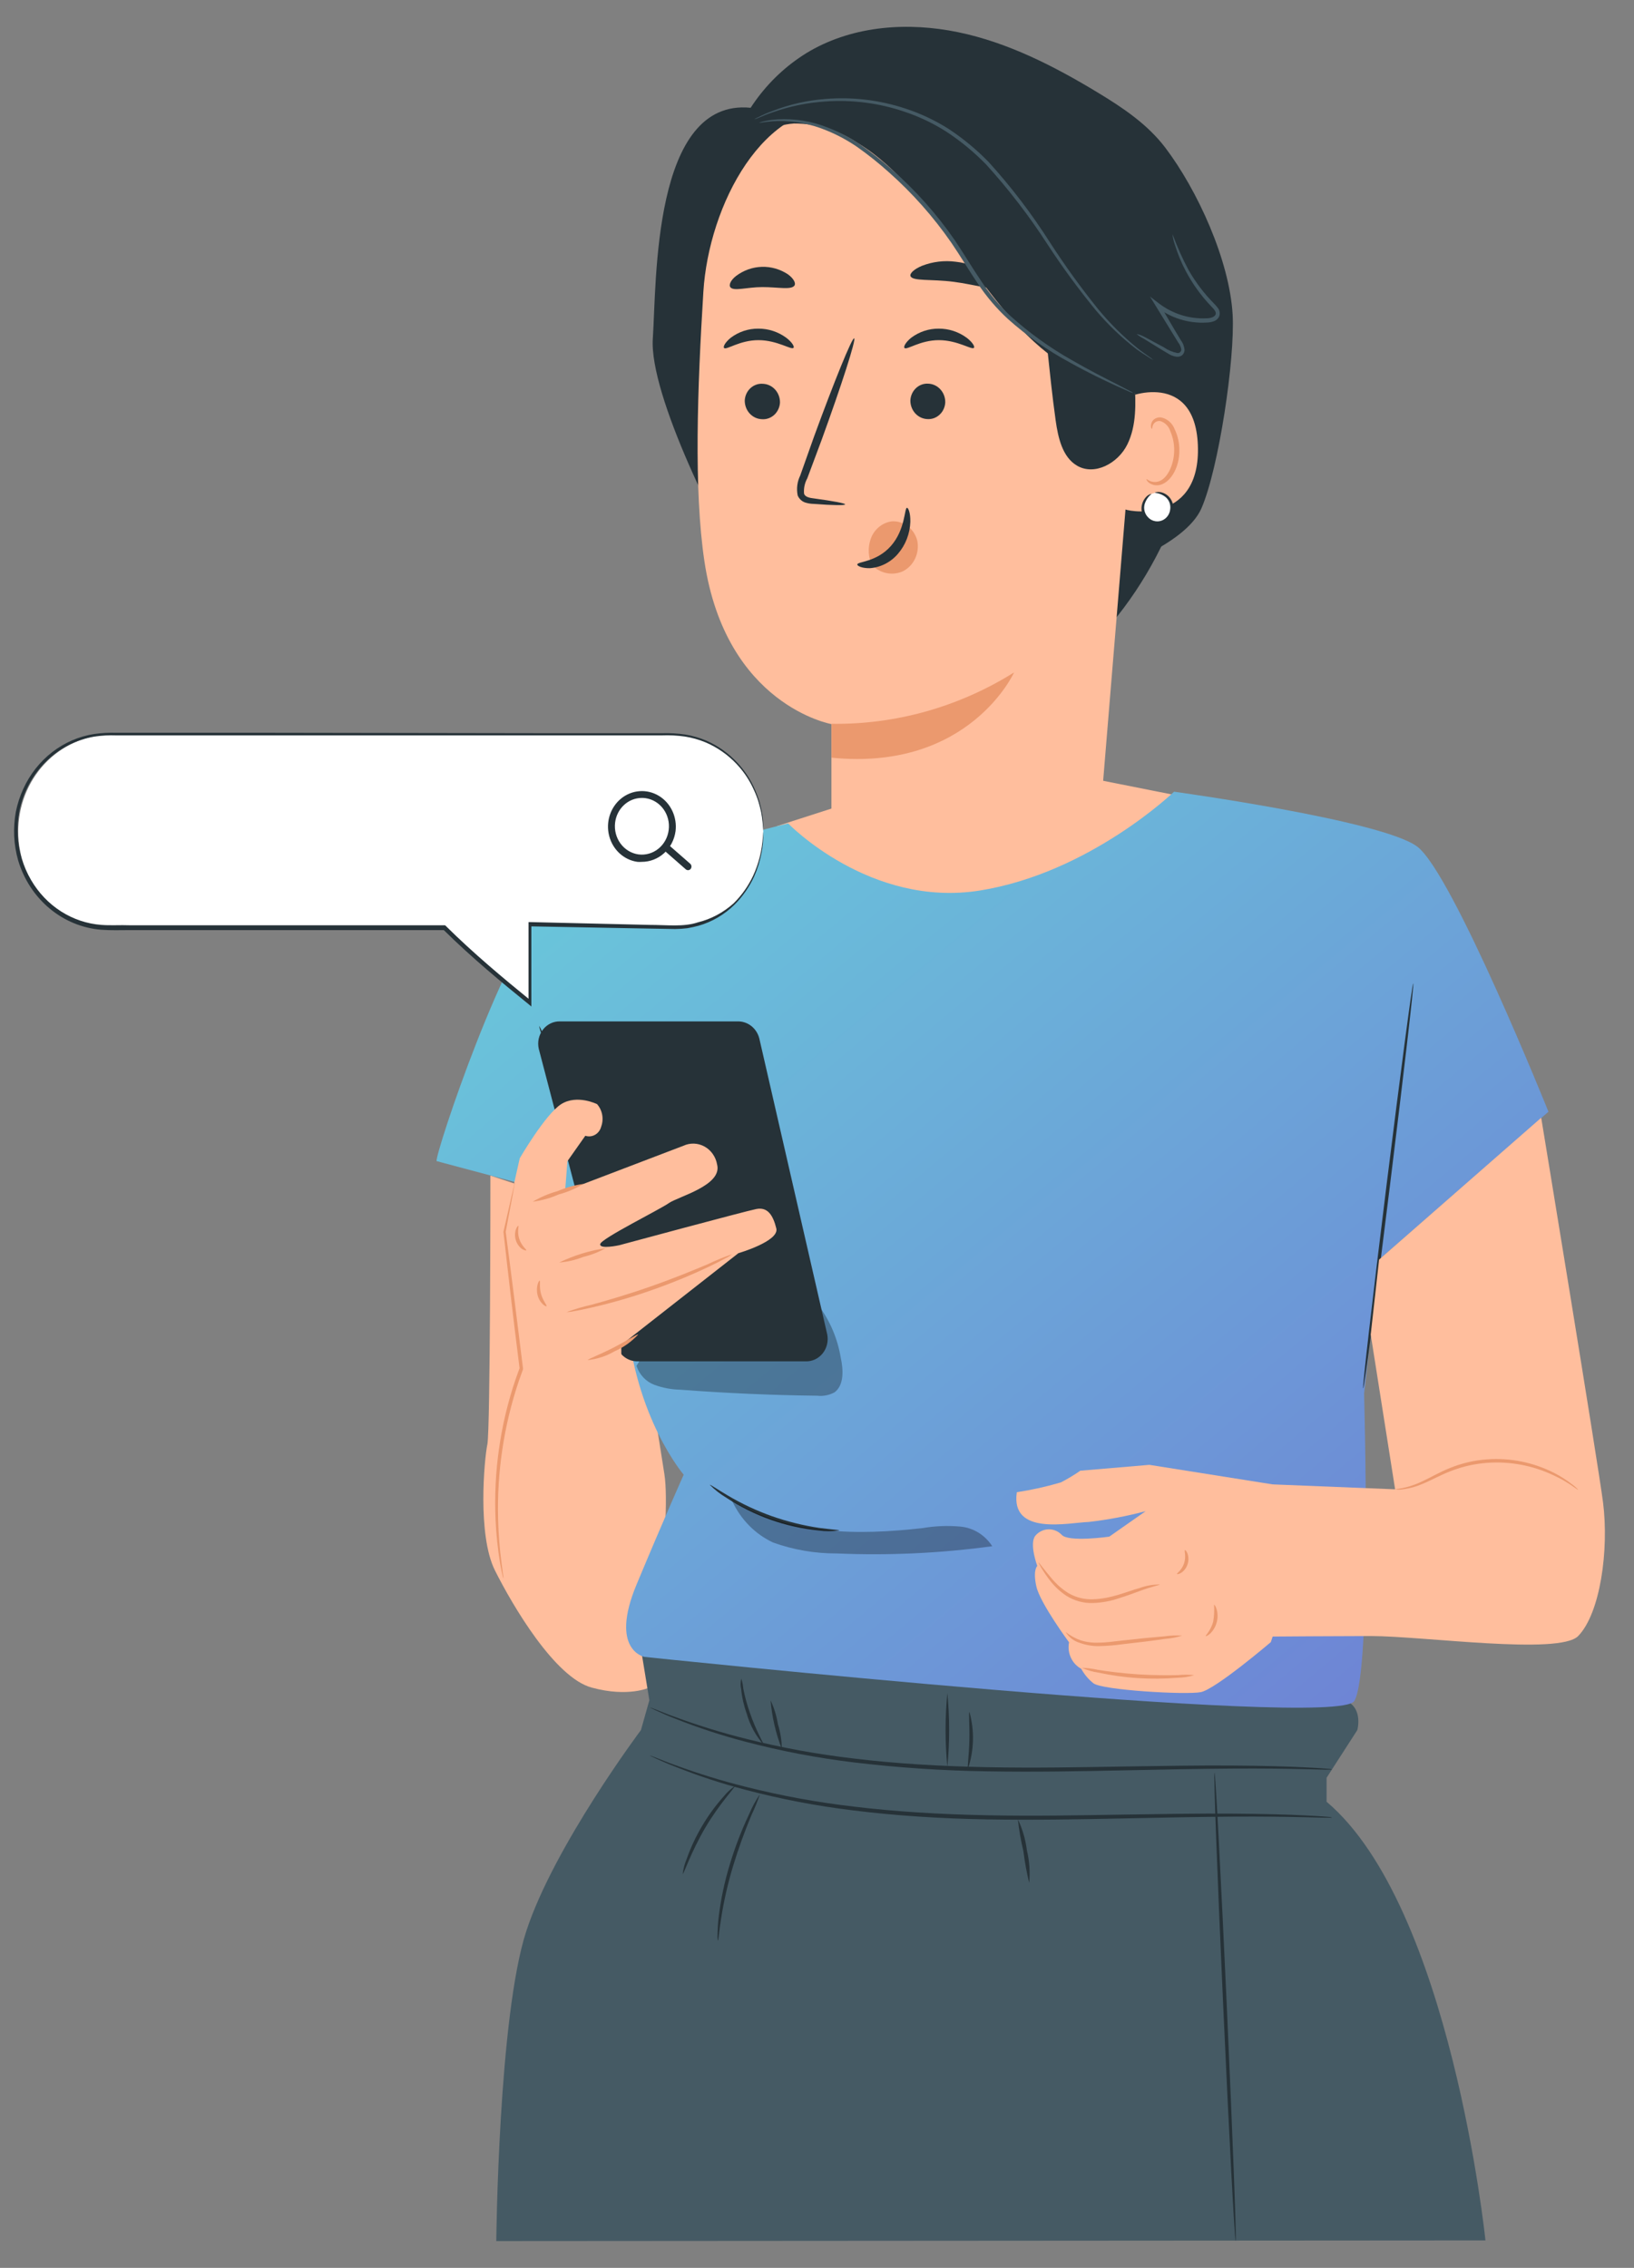
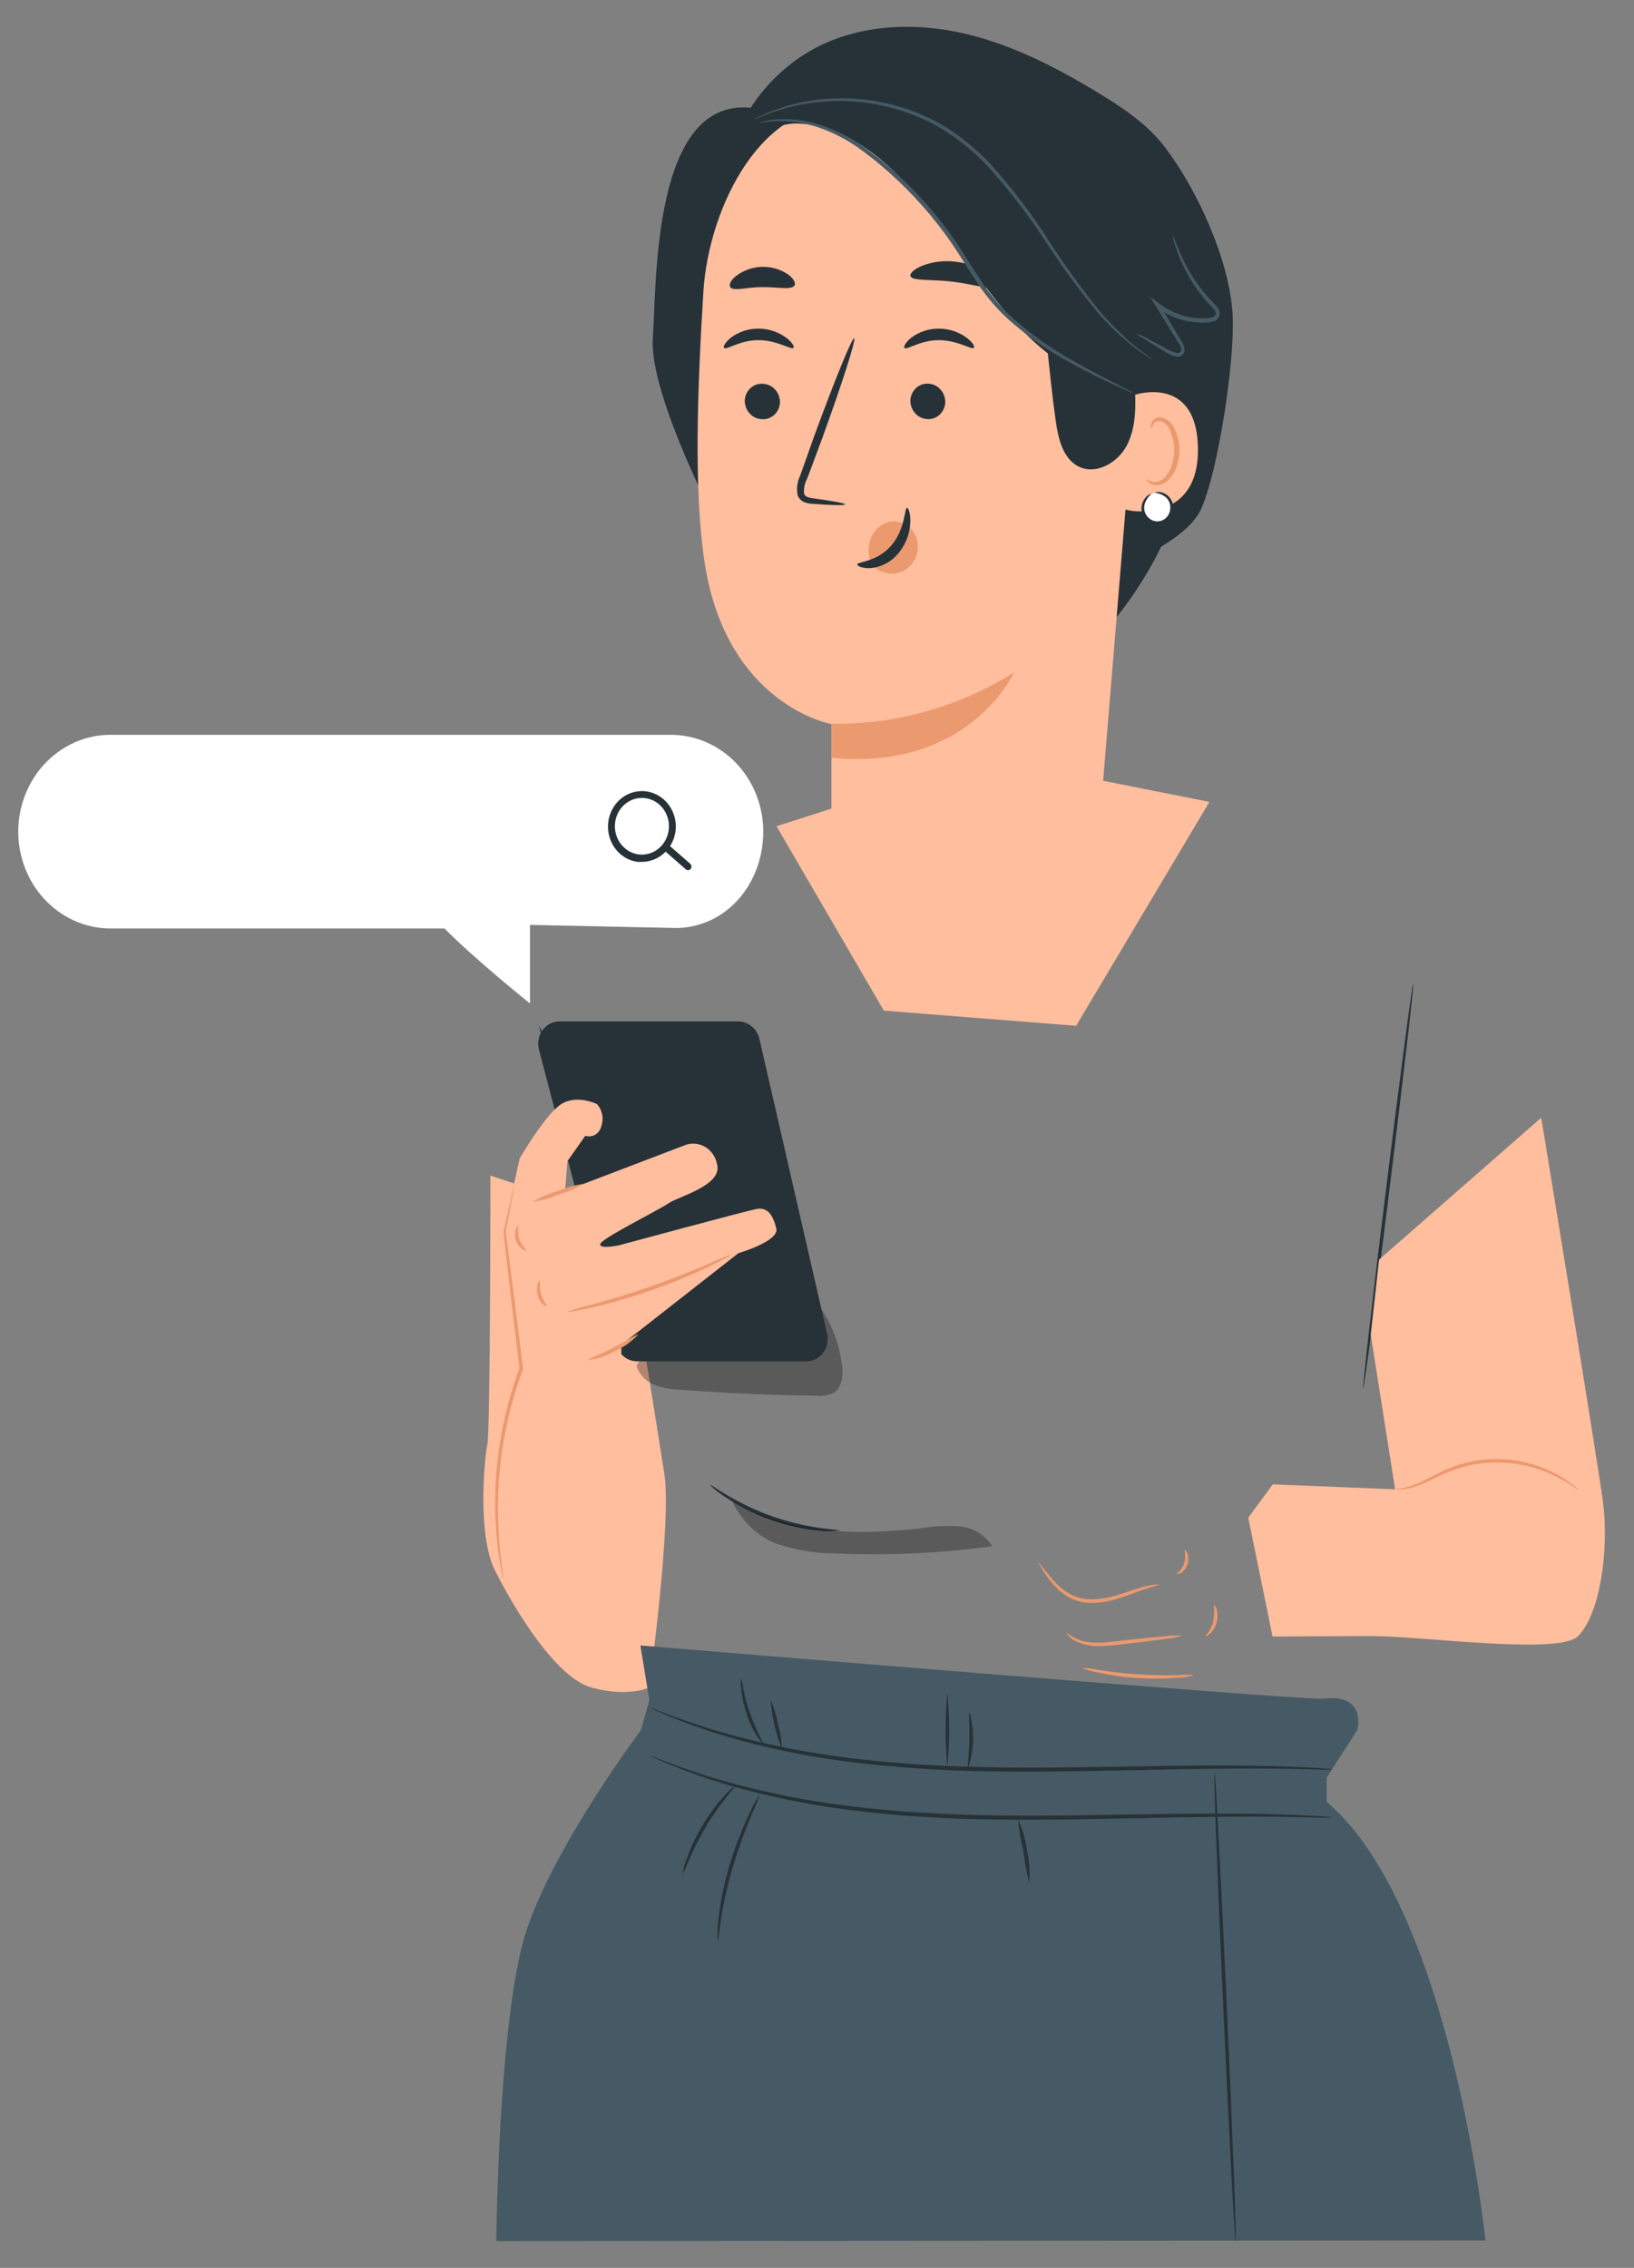
<svg xmlns="http://www.w3.org/2000/svg" width="116" height="161" viewBox="0 0 116 161" fill="none">
  <rect x="0" y="0" width="116" height="161" fill="#808080" stroke="none" />
  <path d="M34.814 83.456C34.814 83.456 34.814 101.524 34.598 102.542C34.383 103.559 33.877 108.976 35.138 111.489C36.398 114.002 39.394 119.094 42.003 119.804C44.612 120.513 46.088 119.804 46.088 119.804C46.088 119.804 47.691 108.035 47.167 104.659C46.642 101.283 45.45 93.914 45.45 93.914L37.369 84.304L34.814 83.456Z" fill="#FFBE9D" />
  <path d="M55.127 58.656L62.743 56.205L77.145 55.197L85.859 56.929L76.395 72.824L62.743 71.745L55.127 58.656Z" fill="#FFBE9D" />
  <path d="M85.275 25.854C85.355 29.675 84.663 33.471 83.243 36.992C81.823 40.513 79.708 43.679 77.036 46.281C75.807 42.557 74.579 38.83 73.353 35.099" fill="#263238" />
  <path d="M57.511 3.613C60.674 1.804 64.494 1.557 68.025 2.287C71.555 3.017 74.851 4.702 77.969 6.593C79.715 7.652 81.461 8.819 82.721 10.478C85.016 13.505 87.282 18.475 87.507 22.334C87.684 25.453 86.526 33.264 85.286 36.101C84.129 38.701 78.725 40.68 76.057 41.322L51.592 11.486C52.031 9.828 52.781 8.278 53.797 6.926C54.813 5.575 56.075 4.449 57.511 3.613Z" fill="#263238" />
  <path d="M53.288 7.652L59.173 6.552C55.966 14.559 55.098 32.864 53.259 41.332C51.096 38.044 46.075 28.028 46.344 24.04C46.614 20.052 46.315 6.958 53.288 7.652Z" fill="#263238" />
  <path d="M81.116 20.967C81.011 18.721 80.222 16.57 78.865 14.83C77.507 13.089 75.653 11.85 73.574 11.296L60.059 7.698C54.219 7.04 50.315 14.569 49.933 20.715C49.511 27.54 49.246 34.739 50.006 39.837C51.536 50.079 59.024 51.405 59.024 51.405C59.024 51.405 59.024 56.276 59.024 59.267L71.097 69.293L78.12 57.787L81.141 21.111C81.15 20.916 81.131 21.198 81.116 20.967Z" fill="#FFBE9D" />
  <path d="M52.871 28.428C52.867 28.771 52.991 29.102 53.216 29.351C53.442 29.599 53.751 29.746 54.078 29.759C54.237 29.773 54.397 29.753 54.549 29.7C54.701 29.648 54.841 29.564 54.962 29.454C55.083 29.344 55.181 29.209 55.251 29.059C55.322 28.909 55.363 28.745 55.372 28.578C55.376 28.235 55.252 27.904 55.027 27.655C54.802 27.407 54.493 27.26 54.166 27.247C54.006 27.233 53.846 27.252 53.694 27.305C53.541 27.357 53.401 27.44 53.28 27.551C53.159 27.661 53.061 27.795 52.991 27.946C52.92 28.097 52.88 28.261 52.871 28.428Z" fill="#263238" />
  <path d="M51.4 24.703C51.556 24.878 52.508 24.143 53.851 24.148C55.195 24.153 56.186 24.867 56.333 24.692C56.406 24.615 56.249 24.307 55.818 23.978C55.236 23.552 54.542 23.326 53.832 23.331C53.128 23.324 52.441 23.553 51.87 23.983C51.468 24.317 51.326 24.61 51.4 24.703Z" fill="#263238" />
  <path d="M64.629 28.429C64.626 28.766 64.747 29.092 64.967 29.337C65.187 29.584 65.49 29.731 65.811 29.75C65.97 29.764 66.131 29.744 66.283 29.692C66.435 29.639 66.576 29.556 66.697 29.445C66.817 29.335 66.916 29.201 66.986 29.05C67.056 28.899 67.097 28.735 67.105 28.568C67.111 28.225 66.988 27.894 66.763 27.646C66.539 27.397 66.23 27.25 65.904 27.237C65.745 27.226 65.586 27.248 65.435 27.302C65.285 27.356 65.146 27.441 65.028 27.552C64.909 27.663 64.812 27.798 64.744 27.948C64.675 28.099 64.636 28.262 64.629 28.429Z" fill="#263238" />
  <path d="M64.208 24.703C64.365 24.878 65.316 24.143 66.66 24.148C68.004 24.153 68.999 24.867 69.141 24.692C69.215 24.615 69.058 24.307 68.626 23.978C68.044 23.552 67.35 23.326 66.64 23.331C65.937 23.325 65.25 23.553 64.679 23.983C64.277 24.317 64.135 24.61 64.208 24.703Z" fill="#263238" />
  <path d="M59.997 35.808C59.997 35.726 59.163 35.572 57.805 35.387C57.462 35.351 57.133 35.274 57.079 35.032C57.049 34.658 57.13 34.283 57.31 33.958L58.334 31.214C59.757 27.303 60.786 24.091 60.639 24.02C60.492 23.948 59.212 27.103 57.79 30.993L56.809 33.758C56.595 34.193 56.531 34.692 56.628 35.171C56.68 35.296 56.758 35.407 56.856 35.496C56.955 35.585 57.071 35.65 57.197 35.685C57.387 35.741 57.583 35.77 57.78 35.772C59.144 35.88 59.992 35.885 59.997 35.808Z" fill="#263238" />
  <path d="M71.992 47.736C71.992 47.736 68.809 54.771 59.031 53.789V51.384C63.59 51.449 68.077 50.186 71.992 47.736Z" fill="#EB996E" />
  <path d="M64.636 19.595C64.769 19.98 66.107 19.8 67.696 20.006C69.285 20.211 70.555 20.664 70.766 20.319C70.864 20.155 70.639 19.805 70.124 19.42C69.439 18.956 68.659 18.669 67.848 18.582C67.04 18.475 66.219 18.574 65.455 18.87C64.872 19.112 64.578 19.415 64.636 19.595Z" fill="#263238" />
  <path d="M51.841 20.381C52.076 20.705 53.008 20.381 54.126 20.381C55.244 20.381 56.19 20.602 56.406 20.263C56.504 20.104 56.352 19.78 55.94 19.477C55.386 19.11 54.741 18.924 54.086 18.943C53.431 18.962 52.796 19.186 52.262 19.585C51.865 19.893 51.738 20.222 51.841 20.381Z" fill="#263238" />
  <path d="M52.571 11.337C53.17 9.795 54.783 8.87 56.367 8.767C57.964 8.764 59.528 9.242 60.874 10.144C66.694 13.67 69.7 22.185 75.438 25.834C76.855 26.733 78.694 25.91 79.895 27.098C81.097 28.285 81.882 30.181 81.215 31.769C82.039 30.697 82.711 29.506 83.21 28.233C83.457 27.594 83.57 26.907 83.543 26.218C83.515 25.53 83.346 24.855 83.049 24.24C82.558 23.336 81.671 22.647 81.43 21.635C81.219 20.746 81.553 19.816 81.519 18.896C81.42 17.964 81.112 17.07 80.621 16.285C78.37 12.107 75.271 8.335 71.279 6.008C68.676 4.427 65.711 3.623 62.703 3.68C59.683 3.754 56.788 4.959 54.543 7.076C53.253 8.33 51.904 9.646 52.581 11.337" fill="#263238" />
  <path d="M79.777 28.388C79.88 28.095 84.975 26.168 85.044 31.846C85.108 37.36 79.797 36.276 79.787 36.117C79.777 35.957 79.777 28.388 79.777 28.388Z" fill="#FFBE9D" />
  <path d="M81.39 34.01C81.415 34.01 81.483 34.076 81.64 34.148C81.861 34.24 82.106 34.24 82.327 34.148C82.881 33.927 83.342 32.997 83.356 32.005C83.367 31.531 83.275 31.06 83.087 30.628C83.036 30.457 82.946 30.3 82.825 30.173C82.703 30.046 82.554 29.952 82.39 29.898C82.284 29.875 82.174 29.889 82.076 29.938C81.979 29.988 81.9 30.069 81.851 30.171C81.782 30.325 81.817 30.433 81.792 30.443C81.768 30.453 81.674 30.351 81.719 30.125C81.744 29.987 81.816 29.863 81.92 29.775C82.06 29.665 82.235 29.613 82.41 29.631C82.629 29.671 82.834 29.77 83.006 29.918C83.178 30.065 83.311 30.257 83.391 30.474C83.622 30.951 83.736 31.481 83.724 32.016C83.724 33.126 83.165 34.174 82.405 34.41C82.264 34.455 82.116 34.465 81.971 34.441C81.826 34.417 81.688 34.359 81.567 34.272C81.405 34.143 81.375 34.02 81.39 34.01Z" fill="#EB996E" />
  <path d="M81.872 25.551C81.76 25.5 81.654 25.439 81.554 25.366C81.353 25.232 81.039 25.052 80.671 24.78C79.635 23.982 78.682 23.072 77.827 22.067C76.586 20.558 75.427 18.978 74.355 17.334C73.058 15.327 71.604 13.437 70.01 11.681C69.157 10.805 68.217 10.028 67.205 9.363C66.255 8.754 65.237 8.269 64.174 7.919C62.376 7.313 60.484 7.071 58.599 7.205C57.326 7.285 56.07 7.542 54.862 7.971C54.431 8.109 54.112 8.258 53.881 8.351C53.769 8.403 53.653 8.445 53.533 8.474C53.639 8.409 53.748 8.352 53.862 8.305C54.179 8.14 54.507 7.998 54.843 7.878C56.05 7.409 57.315 7.122 58.599 7.025C60.507 6.868 62.427 7.097 64.253 7.698C65.333 8.048 66.369 8.535 67.337 9.147C68.365 9.823 69.32 10.612 70.186 11.501C71.793 13.271 73.249 15.183 74.541 17.215C75.605 18.861 76.751 20.446 77.974 21.964C78.809 22.973 79.737 23.894 80.744 24.713C81.107 25.001 81.406 25.191 81.598 25.34C81.695 25.402 81.786 25.473 81.872 25.551Z" fill="#455A64" />
  <path d="M81.995 34.986C82.253 34.939 82.519 34.996 82.739 35.147C82.958 35.297 83.115 35.529 83.177 35.797C83.24 36.064 83.203 36.346 83.074 36.585C82.946 36.825 82.735 37.005 82.485 37.088C82.232 37.18 81.954 37.166 81.711 37.049C81.468 36.931 81.277 36.719 81.18 36.457C81.083 36.196 81.086 35.904 81.19 35.645C81.293 35.386 81.488 35.179 81.735 35.068" fill="white" />
  <path d="M81.744 35.068C81.511 35.256 81.34 35.514 81.254 35.808C81.216 35.959 81.215 36.118 81.251 36.27C81.287 36.422 81.359 36.562 81.46 36.677C81.578 36.821 81.734 36.926 81.909 36.977C82.083 37.029 82.269 37.026 82.442 36.968C82.614 36.91 82.767 36.799 82.88 36.651C82.993 36.502 83.062 36.321 83.078 36.132C83.096 35.978 83.077 35.822 83.023 35.677C82.969 35.533 82.882 35.405 82.769 35.305C82.54 35.116 82.261 35.005 81.97 34.986C81.97 34.986 82.053 34.929 82.22 34.924C82.37 34.927 82.517 34.961 82.654 35.026C82.791 35.09 82.914 35.183 83.015 35.299C83.116 35.415 83.193 35.552 83.242 35.7C83.291 35.849 83.31 36.006 83.299 36.163C83.282 36.4 83.199 36.626 83.059 36.813C82.918 36.999 82.728 37.137 82.512 37.209C82.296 37.281 82.064 37.284 81.847 37.216C81.63 37.149 81.437 37.014 81.293 36.831C81.174 36.686 81.092 36.512 81.056 36.325C81.02 36.138 81.031 35.944 81.087 35.762C81.157 35.523 81.298 35.315 81.489 35.166C81.651 35.068 81.739 35.053 81.744 35.068Z" fill="#263238" />
  <path d="M80.548 27.113C80.631 28.619 80.695 30.196 80.033 31.548C79.371 32.899 77.689 33.799 76.443 33.048C75.423 32.442 75.115 31.07 74.943 29.852C74.453 26.342 74.217 22.786 73.688 19.276L80.548 27.113Z" fill="#263238" />
  <path d="M53.887 8.716C53.887 8.747 54.353 8.623 55.196 8.593C56.387 8.573 57.571 8.8 58.678 9.261C59.443 9.572 60.174 9.966 60.86 10.438C61.645 10.992 62.398 11.595 63.116 12.241C64.771 13.711 66.253 15.382 67.529 17.221C68.201 18.202 68.794 19.215 69.432 20.155C70.04 21.068 70.749 21.901 71.545 22.637C72.907 23.855 74.4 24.901 75.993 25.757C77.342 26.507 78.445 27.026 79.244 27.391L80.142 27.792C80.245 27.844 80.353 27.884 80.465 27.91C80.374 27.838 80.273 27.779 80.166 27.735L79.293 27.278C78.528 26.887 77.42 26.332 76.091 25.567C74.532 24.688 73.069 23.636 71.727 22.427C70.953 21.697 70.263 20.874 69.672 19.975C69.04 19.05 68.446 18.038 67.774 17.041C66.486 15.18 64.982 13.494 63.297 12.02C62.569 11.372 61.805 10.772 61.007 10.222C60.302 9.747 59.548 9.356 58.761 9.055C57.626 8.602 56.413 8.404 55.201 8.474C54.871 8.493 54.543 8.539 54.22 8.613C54.105 8.633 53.993 8.668 53.887 8.716Z" fill="#455A64" />
  <path d="M80.689 23.706C80.84 23.836 81.004 23.946 81.18 24.035L82.514 24.857L82.965 25.124C83.14 25.234 83.336 25.302 83.539 25.325C83.664 25.337 83.79 25.307 83.897 25.237C83.952 25.194 83.998 25.14 84.032 25.077C84.066 25.014 84.086 24.944 84.093 24.872C84.08 24.618 83.992 24.374 83.843 24.174C83.352 23.377 82.862 22.503 82.298 21.578L82.087 21.784C83.118 22.581 84.383 22.975 85.662 22.899C85.829 22.898 85.995 22.869 86.152 22.812C86.242 22.785 86.325 22.738 86.395 22.674C86.465 22.61 86.521 22.531 86.559 22.442C86.59 22.348 86.598 22.248 86.582 22.15C86.567 22.052 86.529 21.96 86.471 21.882C86.381 21.758 86.281 21.642 86.172 21.537C85.478 20.833 84.874 20.036 84.377 19.168C83.94 18.35 83.56 17.5 83.239 16.625C83.262 16.88 83.318 17.131 83.406 17.37C83.609 18.031 83.873 18.669 84.196 19.276C84.679 20.181 85.28 21.011 85.981 21.743C86.177 21.938 86.373 22.159 86.294 22.334C86.216 22.509 85.936 22.596 85.657 22.596C84.445 22.657 83.25 22.284 82.269 21.537L81.641 21.054L82.062 21.743L83.641 24.312C83.759 24.459 83.836 24.637 83.862 24.826C83.86 24.863 83.849 24.899 83.832 24.931C83.815 24.964 83.792 24.992 83.763 25.014C83.735 25.036 83.702 25.051 83.668 25.058C83.633 25.066 83.597 25.066 83.563 25.058C83.225 24.99 82.903 24.852 82.617 24.651L81.239 23.912C81.065 23.819 80.88 23.75 80.689 23.706Z" fill="#455A64" />
  <path d="M65.126 38.414C65.027 37.994 64.791 37.624 64.459 37.367C64.126 37.111 63.719 36.985 63.307 37.011C63.007 37.052 62.721 37.169 62.474 37.353C62.227 37.537 62.026 37.781 61.89 38.064C61.761 38.351 61.688 38.662 61.674 38.978C61.661 39.295 61.707 39.611 61.811 39.909L61.841 40.043C62.12 40.361 62.487 40.582 62.891 40.674C63.295 40.766 63.716 40.725 64.097 40.556C64.47 40.368 64.773 40.056 64.959 39.669C65.145 39.281 65.204 38.84 65.126 38.414Z" fill="#EB996E" />
  <path d="M60.86 40.074C60.86 39.858 62.223 39.925 63.253 38.753C64.282 37.581 64.199 36.05 64.39 36.05C64.479 36.05 64.64 36.404 64.626 37.047C64.597 37.885 64.288 38.685 63.753 39.308C63.24 39.912 62.522 40.281 61.752 40.336C61.178 40.346 60.85 40.171 60.86 40.074Z" fill="#263238" />
  <path d="M45.462 116.813L46.099 120.703L45.501 122.82C45.501 122.82 39.337 131.042 37.361 137.096C35.384 143.15 35.232 159.096 35.232 159.096L105.455 159.049C105.455 159.049 103.003 135.364 94.176 127.908V126.207L96.358 122.82C96.358 122.82 97.094 120.199 93.906 120.59C92.641 120.744 45.462 116.813 45.462 116.813Z" fill="#455A64" />
  <path d="M94.568 125.631H94.078L92.651 125.595C91.415 125.564 89.625 125.539 87.409 125.554C85.192 125.569 82.559 125.621 79.631 125.683C76.704 125.744 73.487 125.806 70.103 125.749C66.922 125.704 63.745 125.491 60.585 125.112C58.004 124.8 55.445 124.311 52.925 123.648C51.226 123.204 49.554 122.655 47.918 122.003C47.335 121.782 46.898 121.566 46.594 121.438L46.256 121.278C46.177 121.242 46.138 121.222 46.143 121.217L46.266 121.253L46.614 121.386C46.923 121.499 47.364 121.7 47.953 121.9C49.598 122.505 51.273 123.019 52.969 123.442C55.487 124.075 58.04 124.542 60.614 124.84C63.517 125.194 66.729 125.39 70.108 125.456C73.487 125.523 76.699 125.456 79.626 125.41C82.554 125.364 85.192 125.323 87.409 125.338C89.625 125.354 91.42 125.4 92.656 125.467C93.273 125.492 93.754 125.528 94.078 125.554L94.45 125.585C94.529 125.616 94.573 125.626 94.568 125.631Z" fill="#263238" />
  <path d="M94.567 129.043C94.527 129.052 94.485 129.052 94.445 129.043H94.072L92.645 129.008C91.409 128.977 89.619 128.951 87.403 128.966C85.186 128.982 82.553 129.033 79.625 129.095C76.698 129.157 73.481 129.218 70.097 129.162C66.713 129.105 63.492 128.889 60.579 128.524C57.998 128.213 55.439 127.724 52.919 127.06C51.22 126.615 49.548 126.064 47.912 125.41C47.329 125.189 46.892 124.979 46.588 124.85L46.25 124.691C46.171 124.655 46.132 124.634 46.137 124.629L46.26 124.665L46.608 124.799C46.917 124.912 47.358 125.107 47.947 125.313C49.592 125.917 51.267 126.432 52.963 126.854C55.481 127.488 58.035 127.955 60.608 128.252C63.511 128.607 66.723 128.802 70.102 128.869C73.481 128.936 76.693 128.869 79.62 128.823C82.548 128.776 85.186 128.735 87.403 128.751C89.619 128.766 91.414 128.812 92.65 128.879C93.268 128.905 93.748 128.941 94.072 128.966L94.445 128.997C94.528 129.033 94.572 129.038 94.567 129.043Z" fill="#263238" />
  <path d="M48.467 133.042C48.506 132.678 48.599 132.322 48.741 131.988C49.032 131.161 49.403 130.367 49.85 129.619C50.291 128.87 50.803 128.169 51.38 127.528C51.603 127.246 51.866 127.002 52.159 126.803C52.218 126.86 51.081 128.026 50.065 129.758C49.05 131.49 48.54 133.042 48.467 133.042Z" fill="#263238" />
  <path d="M50.963 137.774C50.932 137.633 50.924 137.487 50.939 137.343C50.943 136.949 50.967 136.557 51.012 136.166C51.162 134.877 51.428 133.605 51.807 132.368C52.177 131.133 52.64 129.931 53.19 128.771C53.395 128.278 53.65 127.81 53.95 127.373C53.779 127.877 53.579 128.37 53.351 128.848C52.858 130.023 52.425 131.223 52.052 132.445C51.679 133.67 51.392 134.923 51.194 136.192C51.042 137.153 51.002 137.78 50.963 137.774Z" fill="#263238" />
  <path d="M52.626 119.167C52.699 119.4 52.747 119.641 52.768 119.886C52.883 120.459 53.037 121.022 53.229 121.572C53.665 122.867 54.249 123.817 54.21 123.858C53.656 123.233 53.246 122.482 53.013 121.664C52.809 121.1 52.676 120.511 52.616 119.912C52.56 119.666 52.563 119.41 52.626 119.167Z" fill="#263238" />
  <path d="M54.705 120.708C54.956 121.244 55.131 121.815 55.225 122.404C55.403 122.972 55.497 123.564 55.504 124.162C55.073 123.059 54.804 121.895 54.705 120.708Z" fill="#263238" />
  <path d="M67.254 120.194C67.424 121.937 67.424 123.693 67.254 125.436C67.085 123.693 67.085 121.937 67.254 120.194Z" fill="#263238" />
  <path d="M68.822 121.535C69.189 122.85 69.155 124.251 68.724 125.544C68.65 125.544 68.793 124.639 68.817 123.54C68.842 122.44 68.754 121.546 68.822 121.535Z" fill="#263238" />
  <path d="M73.064 133.668C72.883 132.928 72.746 132.176 72.652 131.418C72.473 130.674 72.342 129.919 72.26 129.156C72.591 129.85 72.808 130.597 72.902 131.366C73.082 132.118 73.137 132.897 73.064 133.668Z" fill="#263238" />
-   <path d="M30.995 82.428C30.858 81.961 36.016 66.498 39.076 64.154C42.136 61.811 55.95 58.455 55.95 58.455C55.95 58.455 61.766 64.468 69.563 63.219C77.36 61.97 83.348 56.204 83.348 56.204C83.348 56.204 98.103 58.229 100.609 60.1C103.115 61.97 109.927 78.924 109.927 78.924L97.902 89.422L96.838 98.929C96.838 98.929 97.397 118.73 96.142 120.759C94.887 122.789 45.75 117.625 45.75 117.625C45.75 117.625 43.245 117.157 45.191 112.486C47.138 107.814 48.536 104.69 48.536 104.69C48.536 104.69 45.054 100.635 44.495 93.462C43.936 86.287 42.568 85.517 42.568 85.517L30.995 82.428Z" fill="url(#paint0_linear_7862_14123)" />
  <path d="M96.775 98.564C96.701 98.564 97.442 92.11 98.427 84.175C99.413 76.241 100.261 69.786 100.33 69.812C100.398 69.838 99.648 76.261 98.667 84.222C97.687 92.182 96.843 98.575 96.775 98.564Z" fill="#263238" />
  <path d="M44.108 88.148C44.044 88.174 43.127 85.861 42.053 82.978C40.979 80.095 40.17 77.742 40.234 77.716C40.298 77.69 41.215 80.003 42.294 82.881C43.372 85.758 44.177 88.122 44.108 88.148Z" fill="#263238" />
  <g opacity="0.3">
    <path d="M59.686 96.386C59.464 95.047 58.932 93.785 58.136 92.711C56.984 91.344 55.16 90.764 53.424 90.774C51.683 90.871 49.965 91.226 48.319 91.828L45.185 96.966C45.288 97.277 45.456 97.559 45.676 97.792C45.897 98.025 46.165 98.203 46.461 98.313C47.051 98.528 47.67 98.644 48.295 98.657C51.538 98.904 54.781 99.046 58.024 99.084C58.442 99.129 58.865 99.047 59.24 98.847C59.926 98.344 59.877 97.249 59.686 96.386Z" fill="black" />
  </g>
  <path d="M38.272 72.824C38.376 72.993 38.461 73.174 38.526 73.363C38.678 73.713 38.885 74.227 39.13 74.869C39.62 76.149 40.277 77.952 40.939 79.921C41.601 81.889 42.15 83.728 42.518 85.059C42.705 85.717 42.852 86.257 42.94 86.632C43.003 86.821 43.042 87.018 43.058 87.218C42.969 87.041 42.898 86.855 42.847 86.663L42.356 85.121C41.944 83.811 41.376 82.002 40.709 80.018C40.042 78.035 39.424 76.241 38.973 74.946C38.762 74.34 38.585 73.826 38.443 73.404C38.364 73.219 38.307 73.024 38.272 72.824Z" fill="#263238" />
  <path d="M38.248 74.458L43.745 95.471C43.841 95.815 44.042 96.116 44.318 96.328C44.594 96.54 44.928 96.65 45.27 96.643H57.191C57.421 96.651 57.649 96.604 57.859 96.507C58.069 96.409 58.255 96.262 58.402 96.078C58.55 95.894 58.656 95.677 58.712 95.444C58.768 95.21 58.773 94.967 58.726 94.731L53.906 73.728C53.818 73.374 53.618 73.061 53.34 72.84C53.061 72.62 52.72 72.503 52.371 72.51H39.768C39.536 72.502 39.305 72.55 39.093 72.651C38.882 72.751 38.695 72.902 38.548 73.09C38.401 73.279 38.298 73.5 38.245 73.737C38.193 73.975 38.194 74.221 38.248 74.458Z" fill="#263238" />
  <path d="M42.386 78.384C42.386 78.384 40.964 77.675 39.841 78.384C38.718 79.093 36.898 82.228 36.898 82.228L35.775 87.213L36.545 93.986L36.849 97.126L44.107 97.989V95.476L52.419 88.965C52.419 88.965 55.337 88.117 55.111 87.207C54.886 86.298 54.513 85.666 53.689 85.83C52.865 85.995 43.96 88.4 43.96 88.4C43.96 88.4 42.538 88.713 42.611 88.317C42.685 87.922 46.804 85.887 47.476 85.414C48.148 84.941 51.296 84.16 50.908 82.67C50.862 82.401 50.757 82.147 50.603 81.927C50.45 81.706 50.25 81.525 50.02 81.397C49.789 81.269 49.534 81.197 49.274 81.187C49.013 81.177 48.754 81.229 48.516 81.339L41.327 84.083L40.13 84.397L40.282 82.433L41.552 80.63C41.666 80.667 41.785 80.681 41.904 80.669C42.023 80.657 42.138 80.62 42.243 80.561C42.347 80.501 42.44 80.421 42.514 80.323C42.588 80.225 42.643 80.113 42.675 79.993C42.776 79.723 42.802 79.429 42.751 79.145C42.7 78.86 42.573 78.597 42.386 78.384Z" fill="#FFBE9D" />
  <path d="M41.42 84.047C40.868 84.379 40.276 84.631 39.659 84.797C39.072 85.056 38.453 85.229 37.82 85.311C38.374 84.983 38.965 84.73 39.581 84.561C40.169 84.305 40.788 84.132 41.42 84.047Z" fill="#EB996E" />
-   <path d="M43.058 88.575C42.543 88.872 41.99 89.092 41.416 89.227C40.865 89.448 40.287 89.582 39.699 89.628C40.764 89.113 41.896 88.767 43.058 88.6V88.575Z" fill="#EB996E" />
  <path d="M51.963 89.042C51.836 89.148 51.696 89.237 51.547 89.304C51.267 89.459 50.86 89.669 50.345 89.916C49.012 90.547 47.648 91.106 46.26 91.591C44.872 92.08 43.459 92.49 42.028 92.819C41.479 92.948 41.047 93.035 40.719 93.087C40.558 93.126 40.394 93.145 40.228 93.143C40.802 92.936 41.386 92.764 41.979 92.629C43.063 92.336 44.554 91.9 46.172 91.334C47.79 90.769 49.232 90.178 50.272 89.736C50.822 89.472 51.387 89.24 51.963 89.042Z" fill="#EB996E" />
  <path d="M38.801 92.727C38.776 92.793 38.311 92.537 38.164 91.94C38.016 91.344 38.262 90.877 38.316 90.913C38.37 90.949 38.271 91.365 38.409 91.858C38.546 92.352 38.84 92.665 38.801 92.727Z" fill="#EB996E" />
  <path d="M37.37 88.765C37.37 88.795 37.238 88.765 37.071 88.677C36.863 88.527 36.706 88.311 36.625 88.059C36.543 87.808 36.542 87.537 36.62 87.285C36.689 87.094 36.777 87.007 36.806 87.022C36.836 87.038 36.699 87.48 36.87 87.973C37.042 88.466 37.37 88.693 37.37 88.765Z" fill="#EB996E" />
  <path d="M36.54 83.914C36.544 83.997 36.536 84.08 36.516 84.16C36.481 84.35 36.437 84.576 36.388 84.859C36.266 85.507 36.094 86.401 35.898 87.459V87.429C36.217 89.813 36.653 93.266 37.129 97.141V97.172V97.208C37.036 97.47 36.933 97.748 36.835 98.03C35.765 101.2 35.266 104.551 35.363 107.912C35.391 108.93 35.471 109.946 35.604 110.955C35.648 111.289 35.682 111.561 35.712 111.777C35.732 111.873 35.74 111.971 35.736 112.07C35.703 111.978 35.679 111.883 35.663 111.787C35.623 111.602 35.56 111.33 35.501 110.97C35.334 109.96 35.228 108.941 35.182 107.917C35.029 104.526 35.509 101.136 36.594 97.938C36.692 97.655 36.795 97.372 36.889 97.11V97.177C36.398 93.297 36.006 89.844 35.741 87.449L36.325 84.88C36.393 84.602 36.447 84.366 36.491 84.191C36.501 84.097 36.517 84.005 36.54 83.914Z" fill="#EB996E" />
  <path d="M45.304 94.741C44.833 95.25 44.268 95.653 43.642 95.923C43.051 96.27 42.398 96.485 41.725 96.555C41.725 96.483 42.548 96.185 43.529 95.681C44.51 95.178 45.26 94.674 45.304 94.741Z" fill="#EB996E" />
  <path d="M90.356 105.379L99.041 105.728L97.31 94.741L97.903 89.422L109.412 79.35C109.412 79.35 113.438 103.822 113.801 106.648C114.233 110.04 113.605 114.536 112.036 116.145C110.697 117.512 101.051 116.145 97.324 116.145C95.265 116.145 90.341 116.181 90.341 116.181L88.615 107.743L90.356 105.379Z" fill="#FFBE9D" />
  <path d="M112.035 105.759C112.001 105.805 111.412 105.245 110.28 104.731C108.812 104.036 107.203 103.733 105.596 103.848C104.716 103.909 103.849 104.103 103.022 104.423C102.262 104.711 101.605 105.091 101.021 105.328C100.561 105.533 100.076 105.668 99.579 105.728C99.4 105.764 99.215 105.764 99.035 105.728C99.697 105.651 100.342 105.464 100.948 105.173C101.516 104.916 102.159 104.526 102.939 104.212C103.785 103.87 104.676 103.663 105.582 103.601C107.228 103.482 108.875 103.818 110.358 104.577C110.802 104.808 111.225 105.08 111.623 105.389C111.774 105.495 111.912 105.619 112.035 105.759Z" fill="#EB996E" />
  <path d="M87.722 159.096C87.654 159.096 87.256 151.655 86.84 142.466C86.423 133.278 86.143 125.847 86.217 125.847C86.29 125.847 86.678 133.288 87.095 142.476C87.511 151.665 87.791 159.091 87.722 159.096Z" fill="#263238" />
-   <path d="M72.186 105.934C73.239 105.773 74.281 105.542 75.305 105.24C75.785 104.995 76.249 104.717 76.693 104.407L81.597 103.991L90.35 105.379C90.35 105.379 91.821 106.489 91.61 109.896C91.431 112.178 90.963 114.424 90.218 116.576C90.218 116.576 86.295 119.922 85.245 120.127C84.196 120.333 78.213 119.984 77.62 119.495C77.269 119.217 76.976 118.867 76.757 118.468C76.437 118.297 76.18 118.021 76.024 117.682C75.868 117.343 75.822 116.96 75.894 116.592C75.894 116.592 73.839 113.812 73.574 112.63C73.309 111.448 73.638 111.17 73.638 111.17C73.638 111.17 73.045 109.572 73.506 109.017C73.621 108.882 73.762 108.772 73.92 108.695C74.077 108.618 74.248 108.575 74.421 108.569C74.595 108.563 74.768 108.593 74.93 108.659C75.092 108.724 75.24 108.823 75.364 108.95C75.83 109.505 78.748 109.089 78.748 109.089L81.332 107.28C80.002 107.634 78.65 107.89 77.286 108.046C75.899 108.087 71.721 109.063 72.186 105.934Z" fill="#FFBE9D" />
  <path d="M82.333 112.486C82.333 112.527 81.798 112.625 80.965 112.928C80.548 113.077 80.053 113.272 79.494 113.442C78.879 113.658 78.238 113.779 77.591 113.801C76.928 113.823 76.272 113.645 75.703 113.287C75.253 112.989 74.853 112.614 74.521 112.177C74.299 111.89 74.094 111.588 73.908 111.273C73.776 111.052 73.712 110.924 73.727 110.913C73.741 110.903 74.075 111.365 74.658 112.054C74.993 112.458 75.385 112.805 75.821 113.082C76.358 113.402 76.969 113.558 77.586 113.534C78.91 113.498 80.038 112.969 80.916 112.732C81.371 112.565 81.85 112.481 82.333 112.486Z" fill="#EB996E" />
  <path d="M84.118 110.04C84.143 110.04 84.236 110.101 84.304 110.292C84.388 110.539 84.388 110.81 84.304 111.057C84.224 111.308 84.063 111.52 83.848 111.659C83.682 111.761 83.564 111.761 83.549 111.731C83.534 111.7 83.907 111.458 84.064 110.97C84.221 110.482 84.054 110.071 84.118 110.04Z" fill="#EB996E" />
  <path d="M83.921 116.119C83.52 116.241 83.107 116.318 82.69 116.35C81.925 116.463 80.866 116.597 79.699 116.725C79.146 116.803 78.589 116.848 78.032 116.859C77.568 116.869 77.106 116.792 76.668 116.633C76.249 116.515 75.886 116.238 75.648 115.857C75.975 116.115 76.34 116.316 76.727 116.453C77.151 116.581 77.591 116.635 78.032 116.612C78.522 116.612 79.086 116.525 79.67 116.463C80.842 116.33 81.901 116.227 82.671 116.165C83.085 116.106 83.504 116.09 83.921 116.119Z" fill="#EB996E" />
  <path d="M86.187 113.92C86.216 113.92 86.309 114.022 86.373 114.254C86.457 114.556 86.457 114.877 86.373 115.179C86.291 115.482 86.132 115.755 85.912 115.97C85.74 116.124 85.603 116.171 85.588 116.145C85.574 116.119 85.966 115.734 86.128 115.117C86.194 114.722 86.213 114.32 86.187 113.92Z" fill="#EB996E" />
  <path d="M84.78 118.92C84.401 119.037 84.008 119.099 83.613 119.105C81.716 119.263 79.808 119.139 77.944 118.735C77.552 118.679 77.169 118.567 76.807 118.401C77.199 118.414 77.59 118.464 77.974 118.55C78.69 118.663 79.68 118.791 80.779 118.863C81.877 118.935 82.877 118.935 83.603 118.92C83.995 118.881 84.389 118.881 84.78 118.92Z" fill="#EB996E" />
  <path d="M59.59 108.652C59.102 108.72 58.607 108.72 58.119 108.652C55.786 108.423 53.538 107.624 51.553 106.319C51.131 106.068 50.74 105.762 50.391 105.41C50.415 105.374 50.881 105.703 51.646 106.155C52.65 106.752 53.706 107.248 54.799 107.635C55.892 108.019 57.017 108.298 58.158 108.467C59.041 108.58 59.59 108.611 59.59 108.652Z" fill="#263238" />
  <g opacity="0.3">
    <path d="M68.186 108.375C67.286 108.293 66.38 108.329 65.489 108.483C60.904 108.996 56.171 108.996 51.969 106.535C52.572 107.856 53.605 108.909 54.882 109.505C56.335 110.026 57.862 110.288 59.398 110.281C63.086 110.439 66.781 110.267 70.441 109.767C70.187 109.375 69.853 109.046 69.463 108.805C69.073 108.565 68.636 108.417 68.186 108.375Z" fill="black" />
  </g>
  <path d="M54.185 59.041C54.185 57.218 53.493 55.469 52.263 54.179C51.032 52.89 49.363 52.165 47.623 52.165H7.677C5.968 52.214 4.346 52.96 3.154 54.243C1.962 55.527 1.295 57.248 1.295 59.039C1.295 60.83 1.962 62.55 3.154 63.834C4.346 65.117 5.968 65.863 7.677 65.912H31.553C33.794 68.178 37.624 71.236 37.624 71.236V65.66L48.104 65.881C51.688 65.768 54.185 62.638 54.185 59.041Z" fill="white" />
-   <path d="M54.184 59.041C54.184 59.041 54.184 59.164 54.184 59.416C54.175 59.786 54.136 60.154 54.066 60.516C53.958 61.107 53.781 61.682 53.537 62.227C53.192 62.971 52.724 63.644 52.154 64.216C51.432 64.927 50.555 65.443 49.599 65.717C49.332 65.791 49.062 65.851 48.79 65.897C48.505 65.931 48.218 65.95 47.932 65.953L46.122 65.922L37.629 65.763L37.722 65.665C37.722 67.423 37.722 69.288 37.722 71.231V71.452L37.56 71.318C35.599 69.73 33.505 68.003 31.47 65.994L31.548 66.03H17.082H9.211C8.535 66.03 7.873 66.056 7.176 66.004C5.84 65.894 4.565 65.367 3.517 64.491C2.468 63.616 1.693 62.432 1.292 61.092C1.131 60.53 1.036 59.95 1.007 59.365C0.982 58.783 1.022 58.2 1.125 57.628C1.24 57.061 1.419 56.511 1.659 55.989C2.129 54.962 2.832 54.071 3.707 53.394C4.581 52.718 5.601 52.276 6.676 52.109C7.197 52.034 7.724 52.005 8.25 52.021H18.735L39.129 52.052H46.975C47.534 52.033 48.094 52.064 48.648 52.145C49.162 52.23 49.666 52.376 50.148 52.581C50.989 52.95 51.749 53.495 52.38 54.185C52.885 54.73 53.296 55.363 53.596 56.055C53.717 56.331 53.824 56.615 53.914 56.903C53.983 57.171 54.042 57.417 54.086 57.633C54.147 57.972 54.181 58.316 54.189 58.661C54.189 58.892 54.189 59.01 54.189 59.01C54.189 59.01 54.189 58.892 54.16 58.661C54.139 58.316 54.096 57.972 54.032 57.633C53.983 57.417 53.919 57.176 53.846 56.914C53.756 56.629 53.648 56.351 53.522 56.081C53.22 55.4 52.807 54.779 52.301 54.246C51.675 53.581 50.925 53.057 50.099 52.705C49.626 52.508 49.132 52.368 48.628 52.289C48.081 52.211 47.528 52.184 46.975 52.206H39.129H18.735H8.25C7.737 52.187 7.224 52.215 6.715 52.289C5.416 52.503 4.21 53.126 3.256 54.075C2.302 55.023 1.646 56.254 1.375 57.602C1.172 58.711 1.226 59.855 1.532 60.937C1.698 61.478 1.925 61.995 2.209 62.479C2.738 63.387 3.467 64.15 4.334 64.703C5.202 65.256 6.183 65.585 7.196 65.66C7.853 65.712 8.544 65.66 9.211 65.686H17.087H31.553H31.597L31.631 65.717C33.647 67.716 35.736 69.448 37.688 71.04L37.521 71.123C37.521 69.18 37.521 67.315 37.521 65.557V65.46H37.619L46.108 65.66C47.353 65.66 48.53 65.819 49.54 65.48C50.478 65.25 51.349 64.786 52.08 64.129C52.646 63.572 53.113 62.914 53.458 62.186C53.862 61.318 54.098 60.375 54.155 59.411C54.169 59.159 54.184 59.041 54.184 59.041Z" fill="#263238" />
  <path d="M45.565 61.184C45.46 61.192 45.356 61.192 45.251 61.184C44.779 61.118 44.337 60.907 43.98 60.578C43.623 60.249 43.367 59.816 43.244 59.334C43.121 58.853 43.137 58.344 43.29 57.872C43.443 57.4 43.726 56.986 44.103 56.682C44.48 56.378 44.935 56.199 45.41 56.166C45.884 56.132 46.358 56.247 46.77 56.496C47.183 56.744 47.516 57.115 47.727 57.562C47.938 58.008 48.019 58.511 47.958 59.005C47.876 59.61 47.59 60.163 47.15 60.563C46.71 60.963 46.147 61.184 45.565 61.184ZM45.565 56.646C45.099 56.646 44.65 56.824 44.3 57.147C43.951 57.469 43.726 57.915 43.667 58.399C43.603 58.927 43.741 59.461 44.05 59.883C44.36 60.306 44.816 60.583 45.32 60.655C45.825 60.723 46.335 60.579 46.739 60.253C47.143 59.928 47.407 59.447 47.472 58.918C47.506 58.656 47.489 58.39 47.424 58.135C47.359 57.88 47.246 57.64 47.093 57.431C46.939 57.221 46.748 57.045 46.529 56.913C46.311 56.782 46.07 56.696 45.82 56.662C45.734 56.651 45.647 56.646 45.56 56.646H45.565Z" fill="#263238" />
  <path d="M48.841 61.775C48.784 61.774 48.728 61.752 48.684 61.714L47.11 60.336C47.085 60.315 47.065 60.288 47.05 60.258C47.035 60.228 47.026 60.196 47.023 60.162C47.02 60.128 47.023 60.094 47.032 60.062C47.042 60.03 47.058 60 47.078 59.974C47.099 59.948 47.124 59.926 47.153 59.911C47.181 59.895 47.212 59.885 47.244 59.882C47.276 59.879 47.309 59.883 47.34 59.893C47.37 59.903 47.399 59.919 47.424 59.941L48.998 61.318C49.048 61.362 49.08 61.425 49.086 61.493C49.093 61.561 49.073 61.629 49.032 61.683C49.009 61.712 48.98 61.736 48.947 61.752C48.914 61.767 48.877 61.776 48.841 61.775Z" fill="#263238" />
  <defs>
    <linearGradient id="paint0_linear_7862_14123" x1="106.004" y1="117.193" x2="48.17" y2="47.956" gradientUnits="userSpaceOnUse">
      <stop stop-color="#6E82D5" />
      <stop offset="1" stop-color="#69CADB" />
    </linearGradient>
  </defs>
</svg>